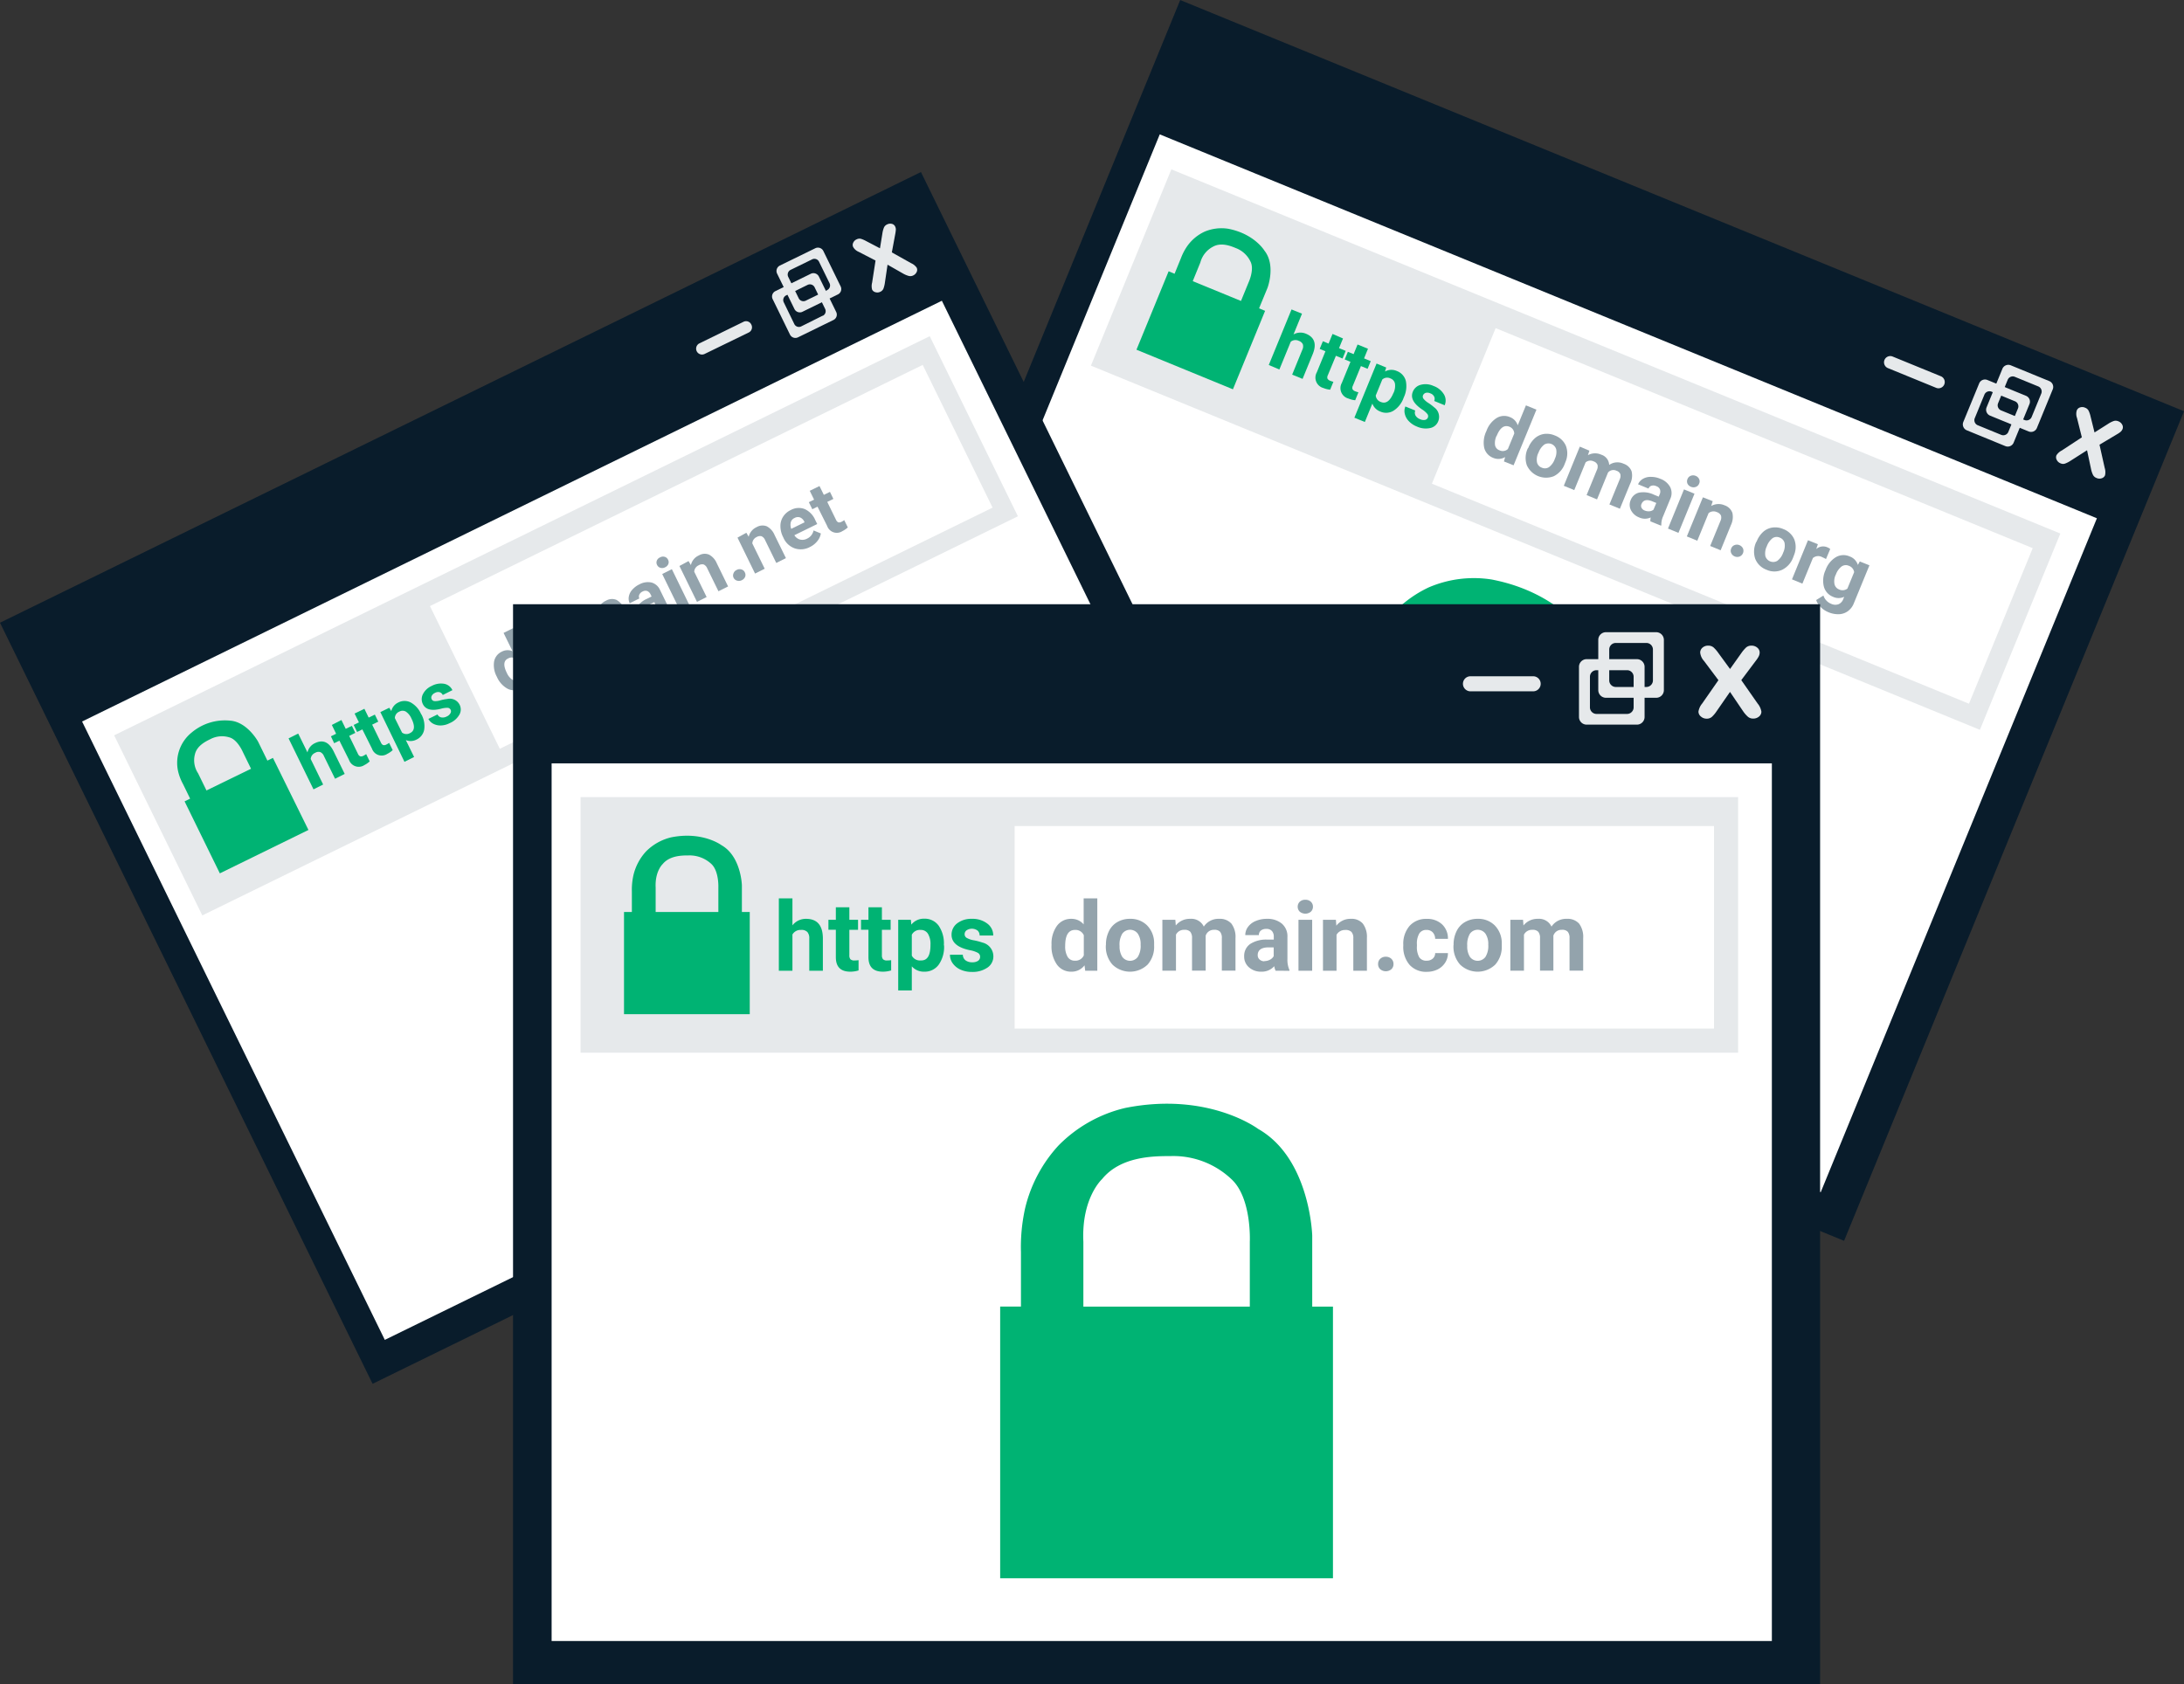
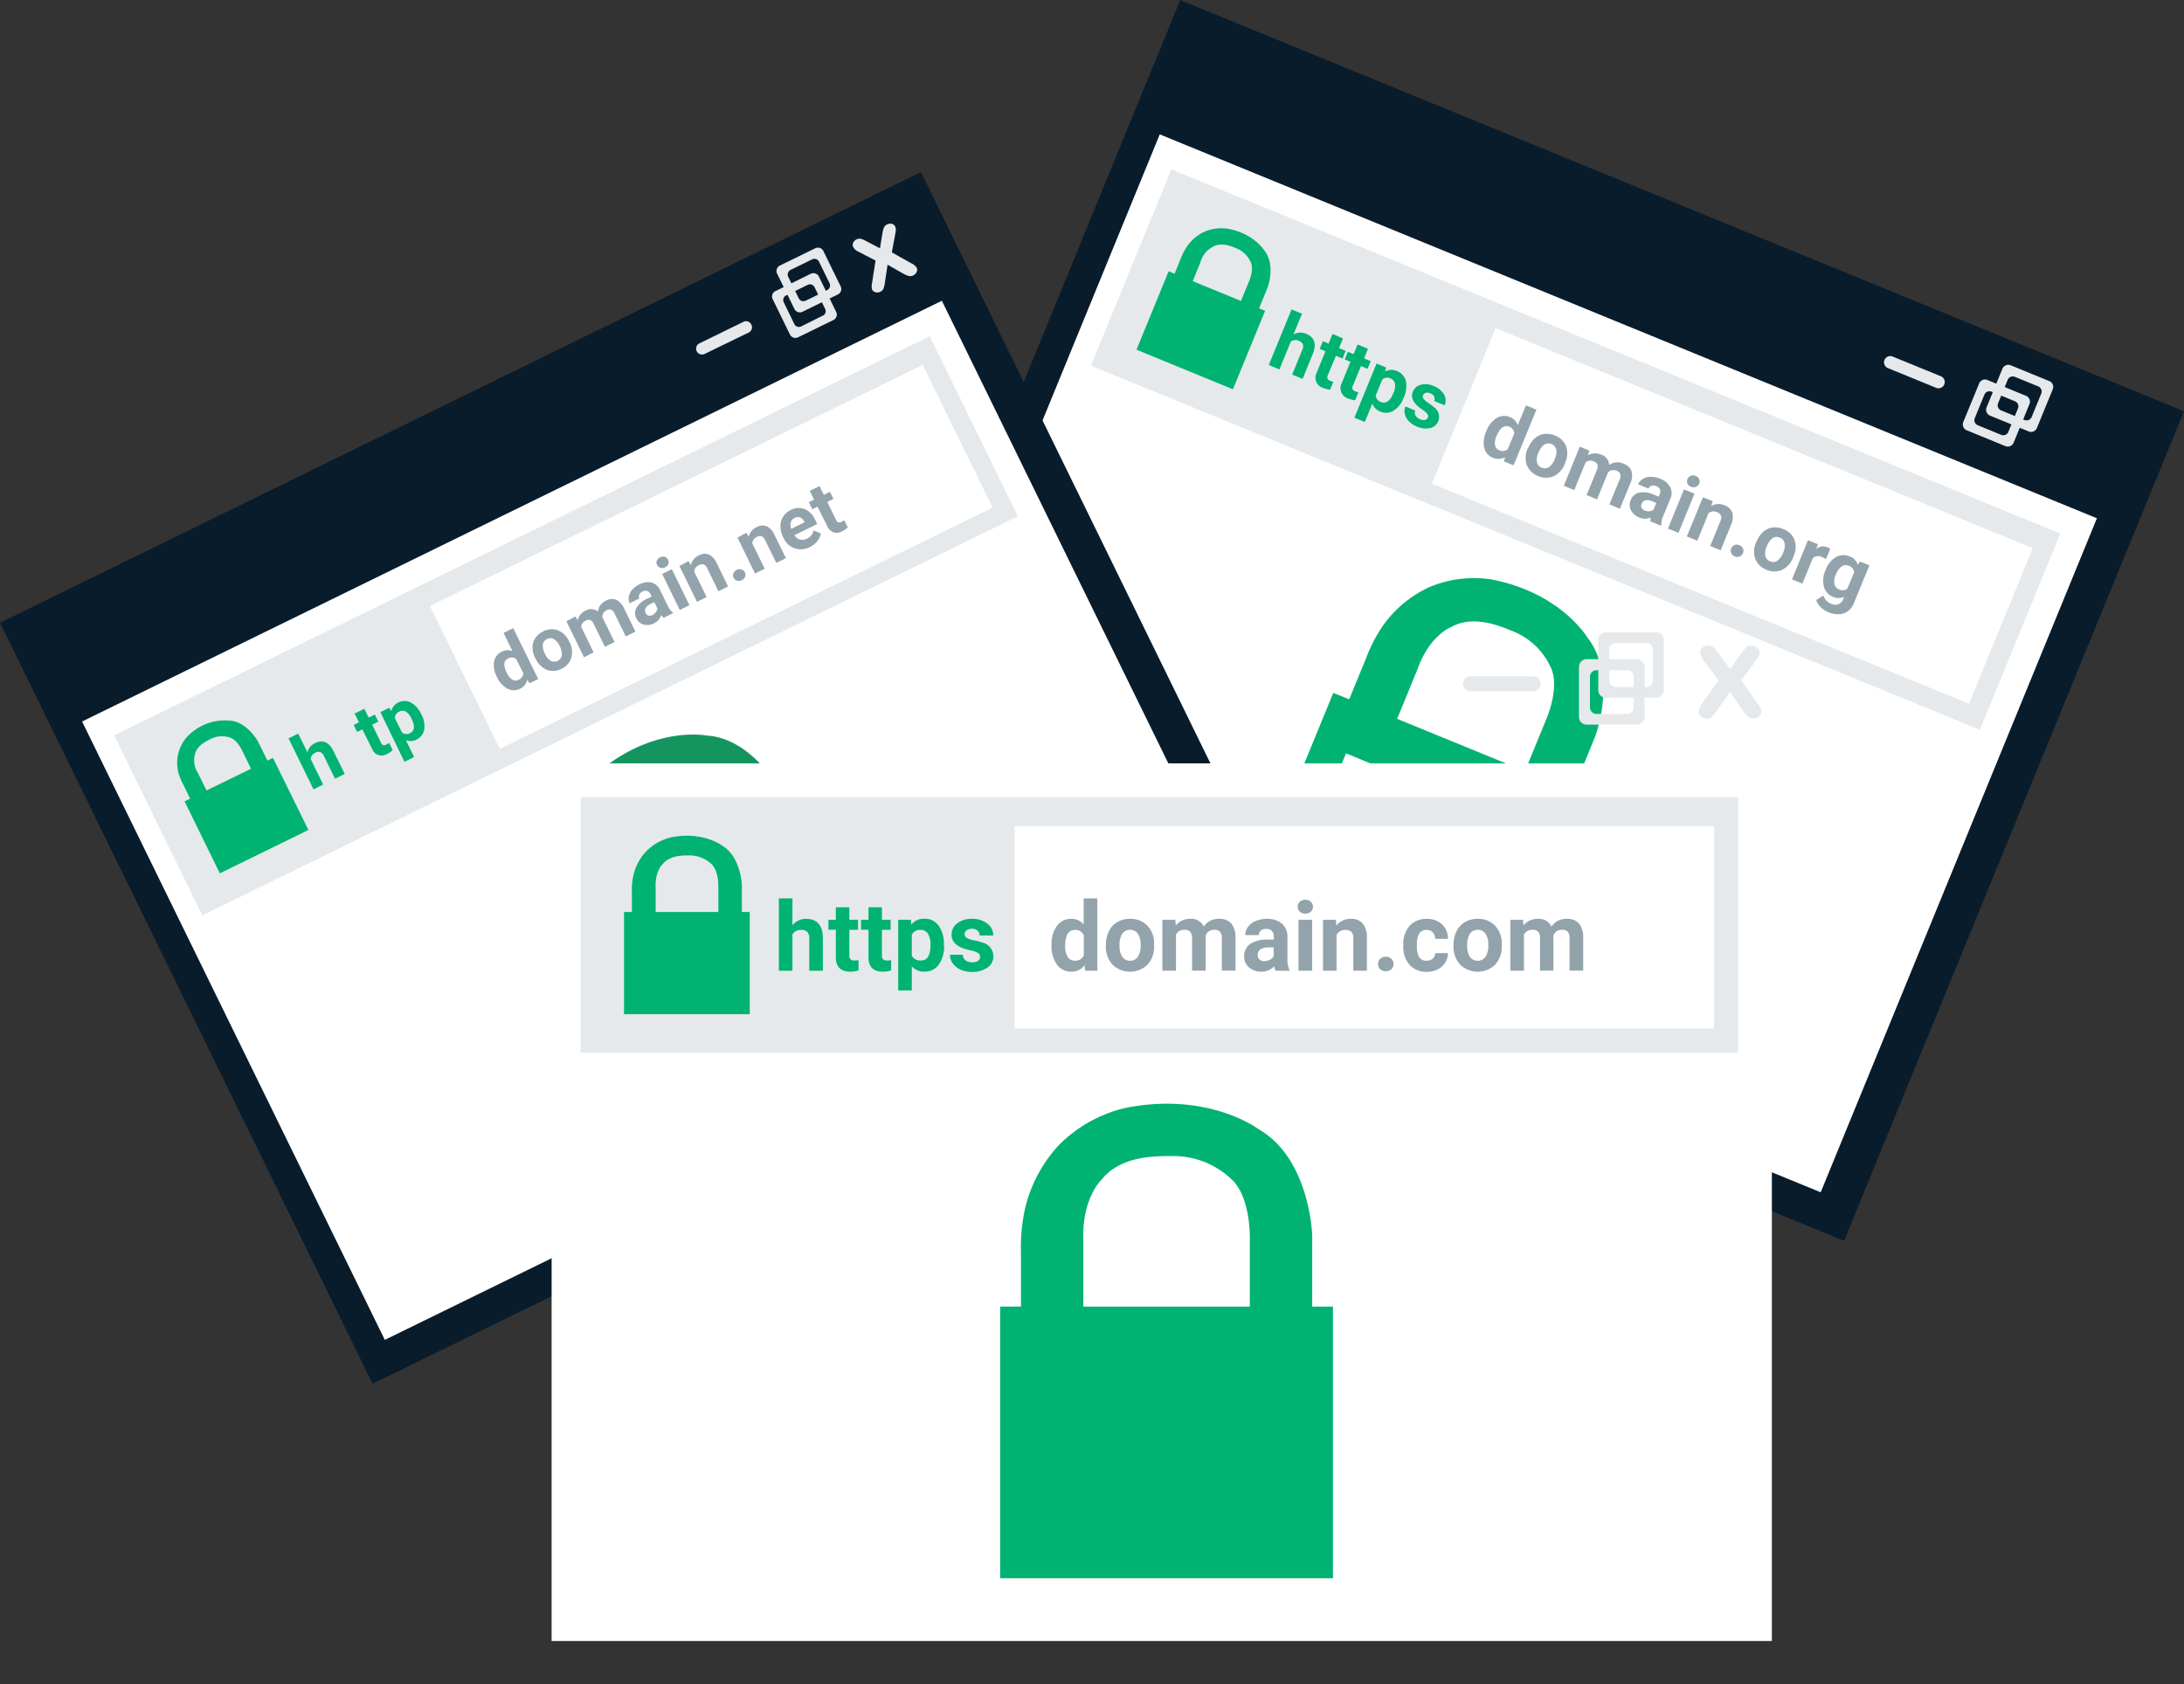
<svg xmlns="http://www.w3.org/2000/svg" viewBox="0 0 452.82 349.3">
  <rect x="0" y="0" width="452.82" height="349.3" fill="#333333" stroke="none" />
  <defs>
    <style>.cls-1{isolation:isolate;}.cls-2{fill:#091c2b;}.cls-3{fill:#fff;}.cls-4,.cls-8{fill:#e6e9eb;}.cls-5,.cls-6{fill:#00b373;}.cls-5,.cls-8,.cls-9{fill-rule:evenodd;}.cls-7{fill:#93a3ac;}.cls-9{fill:#14955f;}</style>
  </defs>
  <title>multi-domain</title>
  <g id="Layer_14" data-name="Layer 14">
    <g id="Shape_10" data-name="Shape 10" class="cls-1">
      <g id="Shape_10-2" data-name="Shape 10">
        <rect class="cls-2" x="221.26" y="16.51" width="185.91" height="224.92" transform="translate(75.05 370.52) rotate(-67.72)" />
      </g>
    </g>
    <g id="Shape_11" data-name="Shape 11" class="cls-1">
      <g id="Shape_11-2" data-name="Shape 11">
        <rect class="cls-3" x="234.15" y="32.88" width="151.05" height="209.98" transform="translate(63.99 371.84) rotate(-67.72)" />
      </g>
    </g>
    <g id="Rectangle_1" data-name="Rectangle 1" class="cls-1">
      <g id="Rectangle_1-2" data-name="Rectangle 1">
        <rect class="cls-4" x="305.39" y="-6.05" width="43.99" height="199.19" transform="translate(116 360.71) rotate(-67.72)" />
      </g>
    </g>
    <g id="Rectangle_2" data-name="Rectangle 2" class="cls-1">
      <g id="Rectangle_2-2" data-name="Rectangle 2">
        <rect class="cls-3" x="342.44" y="47.13" width="34.86" height="120.34" transform="translate(123.44 399.31) rotate(-67.72)" />
      </g>
    </g>
    <g id="Shape_5" data-name="Shape 5" class="cls-1">
      <g id="Shape_5-2" data-name="Shape 5">
        <path class="cls-5" d="M262.86,52.28s-2.08-3.48-7.5-4.53a9,9,0,0,0-4.93.61,9.09,9.09,0,0,0-3.54,2.94,11.39,11.39,0,0,0-1.33,2.52l-1.33,3.26L243,56.56l-6.67,16.27,20,8.21L263,64.77l-1.25-.52L263.5,60S265.27,55.32,262.86,52.28Zm-3.27,6.56L258,62.72l-10-4.11,1.58-3.88a5.19,5.19,0,0,1,2.67-3.29c1.69-.92,3.69-.09,4.69.32A5.49,5.49,0,0,1,260,54.62C260.79,56.26,259.59,58.84,259.59,58.84Z" transform="translate(-0.7 -0.31)" />
      </g>
    </g>
    <g id="https">
      <path class="cls-6" d="M268.89,69.66a2.92,2.92,0,0,1,2.59-.14q2.64,1.08,1.42,4.16l-2.13,5.2L268.61,78l2.1-5.14a1.61,1.61,0,0,0,.12-1.15A1.39,1.39,0,0,0,270,71a1.58,1.58,0,0,0-1.68.17l-2.36,5.76L263.76,76l4.72-11.52,2.17.88Z" transform="translate(-0.7 -0.31)" />
      <path class="cls-6" d="M279.15,70.5l-.82,2,1.38.57-.65,1.59-1.38-.57-1.66,4a1,1,0,0,0-.1.71,1,1,0,0,0,.58.47,3.54,3.54,0,0,0,.66.21l-.67,1.64a4.8,4.8,0,0,1-1.39-.34,2.24,2.24,0,0,1-1.38-3.26l1.79-4.37-1.19-.49.66-1.59,1.18.49.82-2Z" transform="translate(-0.7 -0.31)" />
      <path class="cls-6" d="M284.33,72.63l-.81,2,1.38.57-.65,1.59-1.38-.57-1.66,4.05a1,1,0,0,0-.1.72,1,1,0,0,0,.58.46,3.54,3.54,0,0,0,.66.21l-.67,1.65a4.81,4.81,0,0,1-1.39-.35,2.23,2.23,0,0,1-1.38-3.25l1.79-4.37-1.19-.49.65-1.59,1.19.49.82-2Z" transform="translate(-0.7 -0.31)" />
      <path class="cls-6" d="M291.72,82.81a5.24,5.24,0,0,1-2.08,2.66,2.93,2.93,0,0,1-2.76.18A2.75,2.75,0,0,1,285.24,84l-1.56,3.82-2.17-.89,4.6-11.23,2,.82-.25.83a2.75,2.75,0,0,1,2.44-.11,3,3,0,0,1,1.88,2.07,5.43,5.43,0,0,1-.42,3.4Zm-2.1-1a3.46,3.46,0,0,0,.31-1.92,1.42,1.42,0,0,0-.91-1.09,1.52,1.52,0,0,0-1.72.21l-1.36,3.32A1.55,1.55,0,0,0,287,83.67C288.06,84.1,288.93,83.46,289.62,81.77Z" transform="translate(-0.7 -0.31)" />
      <path class="cls-6" d="M296.75,86.9a.74.74,0,0,0-.14-.78,4.7,4.7,0,0,0-1.1-.93c-1.76-1.2-2.39-2.41-1.88-3.65a2.38,2.38,0,0,1,1.63-1.43,3.92,3.92,0,0,1,2.64.23,4.14,4.14,0,0,1,2.17,1.74,2.47,2.47,0,0,1,.16,2.27l-2.17-.89a1.1,1.1,0,0,0,0-.89,1.36,1.36,0,0,0-.81-.69,1.42,1.42,0,0,0-.95-.1.91.91,0,0,0-.56.51.74.74,0,0,0,.11.72,4,4,0,0,0,1,.86,10.13,10.13,0,0,1,1.22.92,2.42,2.42,0,0,1,.82,2.89,2.27,2.27,0,0,1-1.69,1.4,4.43,4.43,0,0,1-2.74-.32,4.65,4.65,0,0,1-1.66-1.11,3.17,3.17,0,0,1-.83-1.5,2.48,2.48,0,0,1,.11-1.55l2.05.84a1.26,1.26,0,0,0,.07,1.06,1.81,1.81,0,0,0,.94.74,1.68,1.68,0,0,0,1,.15A.8.8,0,0,0,296.75,86.9Z" transform="translate(-0.7 -0.31)" />
    </g>
    <g id="Shape_12" data-name="Shape 12" class="cls-1">
      <g id="Shape_12-2" data-name="Shape 12">
        <path class="cls-5" d="M329.8,132.48s-5.5-9.25-19.84-12a23.72,23.72,0,0,0-13.06,1.65,24.26,24.26,0,0,0-9.39,7.82,30.36,30.36,0,0,0-3.52,6.72l-3.55,8.65L277.13,144l-17.74,43.28,53,21.71,17.73-43.28-3.31-1.36L331.45,153S336.17,140.53,329.8,132.48Zm-8.69,17.43-4.23,10.32-26.5-10.85,4.23-10.32c2.53-7.13,7.07-8.77,7.07-8.77,4.48-2.44,9.78-.27,12.43.82a14.51,14.51,0,0,1,8.11,7.59C324.3,143.06,321.11,149.91,321.11,149.91Z" transform="translate(-0.7 -0.31)" />
      </g>
    </g>
    <g id="DV">
      <path class="cls-3" d="M270.16,180l9.62-23.47,7.23,3a11.73,11.73,0,0,1,5,3.66,10.49,10.49,0,0,1,2.19,5.53,13.25,13.25,0,0,1-1,6.4l-.45,1.09a13.24,13.24,0,0,1-3.73,5.27,10.45,10.45,0,0,1-5.41,2.39,11.89,11.89,0,0,1-6.11-.85ZM283,162.45l-6.42,15.67,2.34,1A5.69,5.69,0,0,0,284,179a9.09,9.09,0,0,0,3.7-4.68l.51-1.24q1.47-3.59.74-6a5.65,5.65,0,0,0-3.58-3.63Z" transform="translate(-0.7 -0.31)" />
      <path class="cls-3" d="M302.33,186.4l12.55-15.47,5.39,2.2-17.79,20.13-5.05-2.07,1.48-26.81,5.37,2.2Z" transform="translate(-0.7 -0.31)" />
    </g>
    <g id="domain.com">
      <path class="cls-7" d="M308.89,89.69A5.2,5.2,0,0,1,311,87a3,3,0,0,1,2.79-.18,2.69,2.69,0,0,1,1.59,1.69l1.7-4.14,2.18.89L314.52,96.8l-2-.8.25-.91a2.73,2.73,0,0,1-2.5.16,3,3,0,0,1-1.84-2.07A5.43,5.43,0,0,1,308.89,89.69Zm2.1,1a3.46,3.46,0,0,0-.32,1.91,1.38,1.38,0,0,0,.91,1.08,1.55,1.55,0,0,0,1.76-.26l1.32-3.21a1.56,1.56,0,0,0-1.06-1.43C312.56,88.41,311.69,89,311,90.74Z" transform="translate(-0.7 -0.31)" />
      <path class="cls-7" d="M317.55,93.22a5.2,5.2,0,0,1,1.35-2,3.73,3.73,0,0,1,1.94-.92,4.25,4.25,0,0,1,2.24.32,4,4,0,0,1,2.27,2.1,4.42,4.42,0,0,1,0,3.21l-.22.56a4.59,4.59,0,0,1-2.27,2.57,4.37,4.37,0,0,1-5.6-2.29,4.66,4.66,0,0,1,.21-3.49Zm2.11,1a3.2,3.2,0,0,0-.29,1.95,1.53,1.53,0,0,0,1,1.12,1.55,1.55,0,0,0,1.48-.1,3.57,3.57,0,0,0,1.23-1.75,3.21,3.21,0,0,0,.28-1.94,1.67,1.67,0,0,0-2.47-1A3.67,3.67,0,0,0,319.66,94.26Z" transform="translate(-0.7 -0.31)" />
      <path class="cls-7" d="M330.24,93.77l-.31.93a3.09,3.09,0,0,1,2.77-.1,2.33,2.33,0,0,1,1.64,2.12,3,3,0,0,1,3-.24,2.63,2.63,0,0,1,1.65,1.57,3.83,3.83,0,0,1-.3,2.58l-2.13,5.18-2.17-.89,2.12-5.17a1.67,1.67,0,0,0,.14-1.12,1.27,1.27,0,0,0-.82-.71,1.45,1.45,0,0,0-1.73.38l-2.28,5.57-2.16-.89,2.11-5.16a1.62,1.62,0,0,0,.14-1.14,1.32,1.32,0,0,0-.81-.7,1.52,1.52,0,0,0-1.65.22l-2.35,5.74-2.17-.89,3.32-8.12Z" transform="translate(-0.7 -0.31)" />
      <path class="cls-7" d="M342.88,108.42a2.7,2.7,0,0,1,.08-.81,2.86,2.86,0,0,1-2.41,0,3.14,3.14,0,0,1-1.69-1.5,2.42,2.42,0,0,1-.07-2.07,2.46,2.46,0,0,1,1.77-1.58,5.08,5.08,0,0,1,3.05.43l1,.41.19-.46a1.37,1.37,0,0,0,.08-1,1.19,1.19,0,0,0-.77-.71,1.38,1.38,0,0,0-1-.09.94.94,0,0,0-.61.59l-2.17-.89a2.41,2.41,0,0,1,1-1.13A3.13,3.13,0,0,1,343,99.2a4.85,4.85,0,0,1,1.92.39,3.79,3.79,0,0,1,2.07,1.73,2.83,2.83,0,0,1,0,2.48l-1.44,3.51a4.22,4.22,0,0,0-.4,1.88l-.05.13Zm-1.18-2.24a2.1,2.1,0,0,0,1,.15,1.47,1.47,0,0,0,.83-.33l.58-1.39-.81-.33c-1.09-.45-1.82-.31-2.2.41l-.06.13a.92.92,0,0,0,0,.78A1.22,1.22,0,0,0,341.7,106.18Z" transform="translate(-0.7 -0.31)" />
      <path class="cls-7" d="M348.7,110.81l-2.17-.89,3.32-8.12,2.18.89Zm1.88-11.16a1.15,1.15,0,0,1,.66-.67,1.35,1.35,0,0,1,1,0,1.3,1.3,0,0,1,.75.68,1.1,1.1,0,0,1,0,.94,1.15,1.15,0,0,1-.66.67,1.32,1.32,0,0,1-1,0,1.34,1.34,0,0,1-.76-.67A1.21,1.21,0,0,1,350.58,99.65Z" transform="translate(-0.7 -0.31)" />
      <path class="cls-7" d="M355.81,104.24l-.32,1a3.09,3.09,0,0,1,2.78-.14,2.58,2.58,0,0,1,1.61,1.55,3.86,3.86,0,0,1-.29,2.53l-2.14,5.24-2.17-.89,2.13-5.19a1.58,1.58,0,0,0,.11-1.12,1.48,1.48,0,0,0-.87-.72,1.62,1.62,0,0,0-1.7.22l-2.34,5.72-2.17-.89,3.33-8.11Z" transform="translate(-0.7 -0.31)" />
      <path class="cls-7" d="M359.64,114.05a1.17,1.17,0,0,1,.69-.7,1.36,1.36,0,0,1,1,0,1.41,1.41,0,0,1,.75.69,1.28,1.28,0,0,1-.68,1.67,1.35,1.35,0,0,1-1,0,1.33,1.33,0,0,1-.75-.68A1.15,1.15,0,0,1,359.64,114.05Z" transform="translate(-0.7 -0.31)" />
      <path class="cls-7" d="M364.91,112.62a5.29,5.29,0,0,1,1.34-2,3.67,3.67,0,0,1,1.94-.91,4.14,4.14,0,0,1,2.24.31,4,4,0,0,1,2.27,2.1,4.37,4.37,0,0,1,0,3.21l-.21.56a4.62,4.62,0,0,1-2.27,2.57,3.91,3.91,0,0,1-3.26,0,4,4,0,0,1-2.34-2.27,4.66,4.66,0,0,1,.21-3.49Zm2.1,1a3.35,3.35,0,0,0-.29,2,1.69,1.69,0,0,0,2.47,1,3.58,3.58,0,0,0,1.24-1.75,3.29,3.29,0,0,0,.28-1.94,1.57,1.57,0,0,0-1-1.13,1.54,1.54,0,0,0-1.49.11A3.74,3.74,0,0,0,367,113.66Z" transform="translate(-0.7 -0.31)" />
      <path class="cls-7" d="M379.29,116.24a6,6,0,0,0-.76-.38,1.7,1.7,0,0,0-1.95.17l-2.18,5.31-2.16-.89,3.32-8.11,2.05.83-.34,1a2.16,2.16,0,0,1,2.27-.38,2.43,2.43,0,0,1,.63.37Z" transform="translate(-0.7 -0.31)" />
      <path class="cls-7" d="M379.21,118.5a5.1,5.1,0,0,1,2.12-2.64,3.12,3.12,0,0,1,2.87-.16,2.72,2.72,0,0,1,1.7,1.76l.4-.72,2,.8-3.22,7.84a3.67,3.67,0,0,1-1.24,1.66,3.33,3.33,0,0,1-1.85.64,5.16,5.16,0,0,1-2.23-.43,4.8,4.8,0,0,1-1.59-1.07,3.38,3.38,0,0,1-.91-1.44l1.5-.93a2.75,2.75,0,0,0,1.6,1.71,2,2,0,0,0,1.53.09,1.84,1.84,0,0,0,1-1.11l.18-.43a2.72,2.72,0,0,1-2.32,0,3.13,3.13,0,0,1-1.9-2.12,5.17,5.17,0,0,1,.34-3.4Zm2.1,1a3.14,3.14,0,0,0-.26,1.91,1.53,1.53,0,0,0,.95,1.13,1.64,1.64,0,0,0,1.73-.17l1.4-3.41a1.63,1.63,0,0,0-1.1-1.32,1.53,1.53,0,0,0-1.49.13A3.67,3.67,0,0,0,381.31,119.55Z" transform="translate(-0.7 -0.31)" />
    </g>
    <g id="Shape_8" data-name="Shape 8" class="cls-1">
      <g id="Shape_8-2" data-name="Shape 8">
        <path class="cls-8" d="M403.12,78.34l-10-4.09a1.29,1.29,0,0,0-1,2.39l10,4.09a1.29,1.29,0,0,0,1-2.39Z" transform="translate(-0.7 -0.31)" />
      </g>
    </g>
    <g id="Shape_9" data-name="Shape 9" class="cls-1">
      <g id="Shape_9-2" data-name="Shape 9">
        <path class="cls-8" d="M420.76,82.39l-8-3.28a1.3,1.3,0,0,0-1.71.71l-3.29,8a1.33,1.33,0,0,0,.72,1.72l8,3.28a1.32,1.32,0,0,0,1.72-.72l3.28-8A1.31,1.31,0,0,0,420.76,82.39ZM419.1,85l-2,4.87a1.13,1.13,0,0,1-1.47.62l-4.88-2a1.13,1.13,0,0,1-.61-1.47l2-4.88a1.14,1.14,0,0,1,1.48-.61l4.87,2A1.14,1.14,0,0,1,419.1,85Z" transform="translate(-0.7 -0.31)" />
      </g>
    </g>
    <g id="Shape_9_copy" data-name="Shape 9 copy" class="cls-1">
      <g id="Shape_9_copy-2" data-name="Shape 9 copy">
        <path class="cls-8" d="M425.59,79.34l-8-3.28a1.33,1.33,0,0,0-1.72.72l-3.28,8a1.32,1.32,0,0,0,.72,1.72l8,3.28a1.31,1.31,0,0,0,1.71-.72l3.28-8A1.31,1.31,0,0,0,425.59,79.34Zm-1.66,2.58-2,4.87a1.14,1.14,0,0,1-1.47.62l-4.87-2a1.13,1.13,0,0,1-.62-1.47l2-4.88a1.13,1.13,0,0,1,1.47-.61l4.88,2A1.14,1.14,0,0,1,423.93,81.92Z" transform="translate(-0.7 -0.31)" />
      </g>
    </g>
    <g id="x">
-       <path class="cls-4" d="M434.25,97.59l-.83-3.91L430,95.86a5.48,5.48,0,0,1-1.16.59,1.24,1.24,0,0,1-.92-.06,1.44,1.44,0,0,1-.79-.72,1.12,1.12,0,0,1-.06-.94,2.8,2.8,0,0,1,1.11-1L432.34,91l-1-4a2.46,2.46,0,0,1-.05-1.58,1.06,1.06,0,0,1,.67-.62,1.41,1.41,0,0,1,1.06.06,1.28,1.28,0,0,1,.72.62,5.41,5.41,0,0,1,.41,1.21l.82,3.3,2.84-1.8a5.13,5.13,0,0,1,1.16-.58,1.37,1.37,0,0,1,.93.06,1.5,1.5,0,0,1,.81.71,1.07,1.07,0,0,1,.06.92,1.54,1.54,0,0,1-.41.57,5.21,5.21,0,0,1-.76.51L436,92.53l1.07,4.78a3,3,0,0,1,.08,1.56,1.09,1.09,0,0,1-.7.62,1.43,1.43,0,0,1-1.07-.06,1.34,1.34,0,0,1-.72-.62A5,5,0,0,1,434.25,97.59Z" transform="translate(-0.7 -0.31)" />
-     </g>
+       </g>
  </g>
  <g id="Layer_14_copy_2" data-name="Layer 14 copy 2">
    <g id="Shape_10_copy_2" data-name="Shape 10 copy 2" class="cls-1">
      <g id="Shape_10-3" data-name="Shape 10">
        <rect class="cls-2" x="28.51" y="73.77" width="212.59" height="175.72" transform="translate(-58.04 75.41) rotate(-26.08)" />
      </g>
    </g>
    <g id="Shape_11_copy_2" data-name="Shape 11 copy 2" class="cls-1">
      <g id="Shape_11-3" data-name="Shape 11">
        <rect class="cls-3" x="39" y="99.04" width="198.47" height="142.77" transform="translate(-61.55 77.81) rotate(-26.08)" />
      </g>
    </g>
    <g id="Rectangle_1_copy_2" data-name="Rectangle 1 copy 2" class="cls-1">
      <g id="Rectangle_1-3" data-name="Rectangle 1">
        <rect class="cls-4" x="23.92" y="109.3" width="188.27" height="41.58" transform="translate(-45.87 64.83) rotate(-26.08)" />
      </g>
    </g>
    <g id="Rectangle_2_copy_2" data-name="Rectangle 2 copy 2" class="cls-1">
      <g id="Rectangle_2-3" data-name="Rectangle 2">
        <rect class="cls-3" x="91.3" y="99.31" width="113.75" height="32.95" transform="translate(-36.52 76.62) rotate(-26.08)" />
      </g>
    </g>
    <g id="Shape_5_copy_2" data-name="Shape 5 copy 2" class="cls-1">
      <g id="Shape_5-3" data-name="Shape 5">
        <path class="cls-5" d="M57.29,157.48l-1.15.56-1.91-3.9S52,150,48.38,149.75a10.7,10.7,0,0,0-7.91,2.44,8.07,8.07,0,0,0-2.81,8.21,10.63,10.63,0,0,0,1,2.53l1.46,3-1.15.56,7.31,14.93,18.37-9Zm-13.78,6.75-1.74-3.56a4.86,4.86,0,0,1-.65-3.95c.41-1.77,2.25-2.67,3.17-3.12a5.2,5.2,0,0,1,4-.37c1.65.47,2.72,2.94,2.72,2.94l1.74,3.56Z" transform="translate(-0.7 -0.31)" />
      </g>
    </g>
    <g id="https_copy_2" data-name="https copy 2">
      <path class="cls-6" d="M64.45,156.34A2.77,2.77,0,0,1,66,154.42q2.42-1.18,3.83,1.61l2.34,4.77-2,1-2.31-4.71a1.49,1.49,0,0,0-.74-.81,1.27,1.27,0,0,0-1.06.14,1.49,1.49,0,0,0-.94,1.29L67.7,163l-2,1-5.17-10.57,2-1Z" transform="translate(-0.7 -0.31)" />
-       <path class="cls-6" d="M71.49,149.62l.89,1.83,1.28-.62.71,1.46-1.27.62,1.81,3.72a1,1,0,0,0,.45.51.9.9,0,0,0,.7-.11,3.6,3.6,0,0,0,.56-.34l.73,1.51a4.79,4.79,0,0,1-1.11.77,2.12,2.12,0,0,1-3.17-1.07l-2-4-1.09.53L69.31,153l1.08-.53-.89-1.83Z" transform="translate(-0.7 -0.31)" />
      <path class="cls-6" d="M76.25,147.29l.89,1.83,1.28-.62.71,1.46-1.27.62,1.82,3.72a1,1,0,0,0,.44.51.9.9,0,0,0,.7-.11,3.6,3.6,0,0,0,.56-.34l.74,1.51a5.07,5.07,0,0,1-1.12.77,2.12,2.12,0,0,1-3.17-1.07l-2-4-1.09.53-.71-1.46,1.09-.53-.9-1.83Z" transform="translate(-0.7 -0.31)" />
      <path class="cls-6" d="M88.08,148.47a5,5,0,0,1,.57,3.14,2.82,2.82,0,0,1-1.6,2.07,2.6,2.6,0,0,1-2.21.1l1.72,3.51-2,1-5-10.31,1.85-.9.42.69A2.61,2.61,0,0,1,83.26,146a2.79,2.79,0,0,1,2.63,0A5,5,0,0,1,88,148.37ZM86,149.3a3.23,3.23,0,0,0-1.15-1.42,1.35,1.35,0,0,0-1.35,0,1.46,1.46,0,0,0-.93,1.35l1.49,3a1.49,1.49,0,0,0,1.66.1C86.69,151.86,86.78,150.85,86,149.3Z" transform="translate(-0.7 -0.31)" />
-       <path class="cls-6" d="M94.13,147.49a.73.73,0,0,0-.65-.4,4.67,4.67,0,0,0-1.34.19q-2.92.75-3.76-.95a2.3,2.3,0,0,1,0-2.06,3.72,3.72,0,0,1,1.83-1.72,4,4,0,0,1,2.59-.44,2.35,2.35,0,0,1,1.7,1.32l-2,1a1.08,1.08,0,0,0-.62-.57,1.31,1.31,0,0,0-1,.14,1.35,1.35,0,0,0-.67.61.77.77,0,0,0,0,.71.67.67,0,0,0,.57.38,3.46,3.46,0,0,0,1.23-.16,8.5,8.5,0,0,1,1.41-.28A2.29,2.29,0,0,1,96,146.46a2.17,2.17,0,0,1-.07,2.08,4.14,4.14,0,0,1-2,1.73,4.23,4.23,0,0,1-1.82.48,3.21,3.21,0,0,1-1.59-.36,2.37,2.37,0,0,1-1-1l1.89-.92a1.12,1.12,0,0,0,.79.61,1.73,1.73,0,0,0,1.12-.19,1.58,1.58,0,0,0,.75-.64A.75.75,0,0,0,94.13,147.49Z" transform="translate(-0.7 -0.31)" />
    </g>
    <g id="Shape_12_copy_2" data-name="Shape 12 copy 2" class="cls-1">
      <g id="Shape_12-3" data-name="Shape 12">
        <path class="cls-9" d="M170.72,173.43l-3,1.49-5.09-10.38s-5.83-11.16-15.52-11.71c0,0-10-1.93-20.95,6.46a22.42,22.42,0,0,0-7,10.26,23,23,0,0,0-.38,11.54,29.09,29.09,0,0,0,2.53,6.72l3.89,7.94-3,1.48,19.44,39.71,48.62-23.8Zm-36.47,17.85-4.64-9.46c-3.44-6.27-1.75-10.51-1.75-10.51,1.09-4.69,6-7.07,8.39-8.26a13.69,13.69,0,0,1,10.45-1c4.39,1.26,7.22,7.83,7.22,7.83l4.64,9.46Z" transform="translate(-0.7 -0.31)" />
      </g>
    </g>
    <g id="DV_copy_2" data-name="DV copy 2">
      <path class="cls-3" d="M143.21,224.75l-10.55-21.54,6.63-3.24a11.2,11.2,0,0,1,5.71-1.21,9.88,9.88,0,0,1,5.28,1.93,12.45,12.45,0,0,1,3.88,4.74l.49,1a12.45,12.45,0,0,1,1.37,6,9.91,9.91,0,0,1-1.7,5.33,11.28,11.28,0,0,1-4.44,3.78Zm-4.35-20.12,7,14.38,2.14-1a5.34,5.34,0,0,0,3.15-3.65,8.52,8.52,0,0,0-1-5.55l-.55-1.14a8.71,8.71,0,0,0-3.8-4.31,5.35,5.35,0,0,0-4.81.25Z" transform="translate(-0.7 -0.31)" />
      <path class="cls-3" d="M167.92,206l-3-18.59,4.94-2.42,3,25.21-4.63,2.27-18-17.89,4.92-2.41Z" transform="translate(-0.7 -0.31)" />
    </g>
    <g id="domain.com_copy_2" data-name="domain.com copy 2">
      <path class="cls-7" d="M103.72,140.66a5,5,0,0,1-.58-3.15,2.83,2.83,0,0,1,1.63-2.08,2.54,2.54,0,0,1,2.2-.07l-1.86-3.8,2-1,5.18,10.57-1.8.87-.48-.74a2.65,2.65,0,0,1-1.46,1.87,2.85,2.85,0,0,1-2.62,0A5.12,5.12,0,0,1,103.72,140.66Zm2.06-.82a3.23,3.23,0,0,0,1.15,1.42,1.29,1.29,0,0,0,1.33,0,1.47,1.47,0,0,0,.92-1.41L107.74,137a1.46,1.46,0,0,0-1.67-.15C105.12,137.27,105,138.28,105.78,139.84Z" transform="translate(-0.7 -0.31)" />
      <path class="cls-7" d="M111.65,136.76a5,5,0,0,1-.54-2.18,3.43,3.43,0,0,1,.57-1.94,4,4,0,0,1,1.63-1.39,3.75,3.75,0,0,1,2.91-.28,4.08,4.08,0,0,1,2.29,2l.27.5a4.38,4.38,0,0,1,.38,3.22,3.69,3.69,0,0,1-2,2.29,3.73,3.73,0,0,1-3.08.23,4.43,4.43,0,0,1-2.33-2.34Zm2.06-.83a3.14,3.14,0,0,0,1.19,1.43,1.6,1.6,0,0,0,2.28-1.11,3.43,3.43,0,0,0-.46-2,3,3,0,0,0-1.2-1.41,1.46,1.46,0,0,0-1.42,0,1.44,1.44,0,0,0-.85,1.12A3.46,3.46,0,0,0,113.71,135.93Z" transform="translate(-0.7 -0.31)" />
      <path class="cls-7" d="M120,128.14l.47.8a2.9,2.9,0,0,1,1.66-2,2.2,2.2,0,0,1,2.53.17,2.82,2.82,0,0,1,1.68-2.23,2.45,2.45,0,0,1,2.15-.18,3.64,3.64,0,0,1,1.63,1.83l2.33,4.76-2,1-2.32-4.74a1.6,1.6,0,0,0-.7-.81,1.23,1.23,0,0,0-1,.14,1.38,1.38,0,0,0-.82,1.46l2.51,5.11-2,1-2.32-4.74a1.57,1.57,0,0,0-.71-.81,1.23,1.23,0,0,0-1,.13,1.42,1.42,0,0,0-.88,1.3l2.57,5.27-2,1-3.64-7.44Z" transform="translate(-0.7 -0.31)" />
      <path class="cls-7" d="M138.3,128.42a2.68,2.68,0,0,1-.53-.57,2.66,2.66,0,0,1-1.48,1.72,3,3,0,0,1-2.12.26,2.31,2.31,0,0,1-1.51-1.25,2.34,2.34,0,0,1,0-2.24,4.78,4.78,0,0,1,2.23-1.88l.91-.45-.21-.43a1.39,1.39,0,0,0-.67-.7,1.23,1.23,0,0,0-1,.1,1.35,1.35,0,0,0-.66.63.9.9,0,0,0,0,.8l-2,1a2.19,2.19,0,0,1-.18-1.39,2.85,2.85,0,0,1,.7-1.41,4.64,4.64,0,0,1,1.49-1.12,3.64,3.64,0,0,1,2.52-.38,2.73,2.73,0,0,1,1.76,1.55l1.58,3.23a4,4,0,0,0,1.08,1.46l.06.11Zm-2.32-.58a1.86,1.86,0,0,0,.71-.59,1.42,1.42,0,0,0,.3-.8l-.63-1.28-.74.36c-1,.49-1.36,1.1-1.09,1.81l.05.12a.9.9,0,0,0,.56.49A1.12,1.12,0,0,0,136,127.84Z" transform="translate(-0.7 -0.31)" />
      <path class="cls-7" d="M136.94,117.47a1.07,1.07,0,0,1-.06-.89,1.2,1.2,0,0,1,.67-.68,1.23,1.23,0,0,1,1-.11,1.09,1.09,0,0,1,.66.59,1.07,1.07,0,0,1,.06.89,1.27,1.27,0,0,1-.67.68,1.25,1.25,0,0,1-.95.11A1.08,1.08,0,0,1,136.94,117.47Zm6.7,8.33-2,1L138,119.34l2-1Z" transform="translate(-0.7 -0.31)" />
      <path class="cls-7" d="M143.46,116.66l.49.83a2.85,2.85,0,0,1,1.65-2,2.37,2.37,0,0,1,2.1-.17,3.59,3.59,0,0,1,1.61,1.79l2.35,4.81-2,1-2.33-4.76a1.49,1.49,0,0,0-.72-.79,1.39,1.39,0,0,0-1.06.17,1.53,1.53,0,0,0-.91,1.33l2.57,5.25-2,1-3.64-7.44Z" transform="translate(-0.7 -0.31)" />
      <path class="cls-7" d="M152.79,120.11a1.12,1.12,0,0,1,0-.93,1.2,1.2,0,0,1,.65-.68,1.26,1.26,0,0,1,1-.1,1.07,1.07,0,0,1,.69.61,1.1,1.1,0,0,1,.06.92,1.36,1.36,0,0,1-.67.69,1.33,1.33,0,0,1-1,.1A1.14,1.14,0,0,1,152.79,120.11Z" transform="translate(-0.7 -0.31)" />
      <path class="cls-7" d="M155.45,110.79l.48.83a2.92,2.92,0,0,1,1.65-2,2.41,2.41,0,0,1,2.1-.17,3.59,3.59,0,0,1,1.61,1.79l2.36,4.81-2,1-2.33-4.76a1.44,1.44,0,0,0-.73-.78,1.36,1.36,0,0,0-1,.16,1.53,1.53,0,0,0-.91,1.33l2.57,5.25-2,1-3.64-7.45Z" transform="translate(-0.7 -0.31)" />
      <path class="cls-7" d="M168.65,113.73a4,4,0,0,1-3.16.3,4,4,0,0,1-2.34-2.17l-.09-.19a5,5,0,0,1-.55-2.22,3.54,3.54,0,0,1,.56-2,3.79,3.79,0,0,1,1.58-1.37,3.43,3.43,0,0,1,2.88-.21,4.36,4.36,0,0,1,2.21,2.3l.4.81-4.74,2.32a2,2,0,0,0,1.15.89,2,2,0,0,0,1.44-.16,2.4,2.4,0,0,0,1.39-1.72l1.51.62a3.34,3.34,0,0,1-.72,1.58A4.38,4.38,0,0,1,168.65,113.73Zm-3.22-6a1.38,1.38,0,0,0-.77.87,2.4,2.4,0,0,0,.09,1.38l2.77-1.36-.08-.16a1.65,1.65,0,0,0-.86-.85A1.4,1.4,0,0,0,165.43,107.73Z" transform="translate(-0.7 -0.31)" />
      <path class="cls-7" d="M170.61,101.1l.9,1.83,1.27-.62.71,1.46-1.27.62,1.82,3.72a1,1,0,0,0,.45.51.89.89,0,0,0,.69-.11,3.18,3.18,0,0,0,.56-.34l.74,1.51a4.64,4.64,0,0,1-1.12.77,2.11,2.11,0,0,1-3.16-1.07l-2-4-1.08.53-.72-1.46,1.09-.53-.9-1.83Z" transform="translate(-0.7 -0.31)" />
    </g>
    <g id="Shape_8_copy_2" data-name="Shape 8 copy 2" class="cls-1">
      <g id="Shape_8-3" data-name="Shape 8">
        <path class="cls-8" d="M156.47,67.61a1.19,1.19,0,0,0-1.59-.58l-9.16,4.48a1.22,1.22,0,0,0,1.07,2.2L156,69.23A1.2,1.2,0,0,0,156.47,67.61Z" transform="translate(-0.7 -0.31)" />
      </g>
    </g>
    <g id="Shape_9_copy_3" data-name="Shape 9 copy 3" class="cls-1">
      <g id="Shape_9-3" data-name="Shape 9">
        <path class="cls-8" d="M174.07,65l-3.59-7.35a1.26,1.26,0,0,0-1.67-.57l-7.34,3.6a1.24,1.24,0,0,0-.57,1.66l3.59,7.35a1.25,1.25,0,0,0,1.67.57l7.34-3.59A1.24,1.24,0,0,0,174.07,65Zm-2.79.77L166.81,68a1.06,1.06,0,0,1-1.42-.49L163.2,63a1.07,1.07,0,0,1,.49-1.43l4.47-2.19a1.09,1.09,0,0,1,1.43.49l2.18,4.48A1.06,1.06,0,0,1,171.28,65.8Z" transform="translate(-0.7 -0.31)" />
      </g>
    </g>
    <g id="Shape_9_copy_3-2" data-name="Shape 9 copy 3" class="cls-1">
      <g id="Shape_9_copy-3" data-name="Shape 9 copy">
        <path class="cls-8" d="M175,59.71l-3.59-7.35a1.25,1.25,0,0,0-1.67-.57l-7.35,3.59a1.26,1.26,0,0,0-.57,1.67l3.6,7.35A1.25,1.25,0,0,0,167,65l7.35-3.6A1.24,1.24,0,0,0,175,59.71Zm-2.79.77-4.47,2.19a1.09,1.09,0,0,1-1.43-.49l-2.19-4.47a1.09,1.09,0,0,1,.49-1.43l4.48-2.19a1.06,1.06,0,0,1,1.42.49l2.19,4.47A1.07,1.07,0,0,1,172.17,60.48Z" transform="translate(-0.7 -0.31)" />
      </g>
    </g>
    <g id="x_copy_2" data-name="x copy 2">
      <path class="cls-4" d="M188,57.07l-3.28-1.87L184.16,59a5.75,5.75,0,0,1-.3,1.19,1.27,1.27,0,0,1-.63.62,1.35,1.35,0,0,1-1,.1,1.05,1.05,0,0,1-.71-.54,2.83,2.83,0,0,1,0-1.45l.71-4.58-3.5-1.81a2.34,2.34,0,0,1-1.14-1,1,1,0,0,1,0-.86,1.35,1.35,0,0,1,.71-.72,1.29,1.29,0,0,1,.89-.12,5.77,5.77,0,0,1,1.11.48l2.85,1.49.51-3.14a5.19,5.19,0,0,1,.32-1.18,1.27,1.27,0,0,1,.63-.62,1.45,1.45,0,0,1,1-.13,1,1,0,0,1,.68.54,1.4,1.4,0,0,1,.15.64,7,7,0,0,1-.11.86l-.72,3.88,4,2.24a2.73,2.73,0,0,1,1.15.93,1,1,0,0,1,0,.89,1.48,1.48,0,0,1-.72.72,1.33,1.33,0,0,1-.89.11A4.77,4.77,0,0,1,188,57.07Z" transform="translate(-0.7 -0.31)" />
    </g>
  </g>
  <g id="Layer_14_copy" data-name="Layer 14 copy">
    <g id="Shape_10_copy" data-name="Shape 10 copy" class="cls-1">
      <g id="Shape_10-4" data-name="Shape 10">
-         <rect class="cls-2" x="106.37" y="125.3" width="271" height="224" />
-       </g>
+         </g>
    </g>
    <g id="Shape_11_copy" data-name="Shape 11 copy" class="cls-1">
      <g id="Shape_11-4" data-name="Shape 11">
        <rect class="cls-3" x="114.37" y="158.3" width="253" height="182" />
      </g>
    </g>
    <g id="Rectangle_1_copy" data-name="Rectangle 1 copy" class="cls-1">
      <g id="Rectangle_1-4" data-name="Rectangle 1">
        <rect class="cls-4" x="120.37" y="165.3" width="240" height="53" />
      </g>
    </g>
    <g id="Rectangle_2_copy" data-name="Rectangle 2 copy" class="cls-1">
      <g id="Rectangle_2-4" data-name="Rectangle 2">
        <rect class="cls-3" x="210.37" y="171.3" width="145" height="42" />
      </g>
    </g>
    <g id="Shape_5_copy" data-name="Shape 5 copy" class="cls-1">
      <g id="Shape_5-4" data-name="Shape 5">
        <path class="cls-5" d="M154.52,189.43v-5.54s-.16-6-4.23-8.31c0,0-3.91-2.94-10.43-1.63a10.87,10.87,0,0,0-5.22,2.93,11,11,0,0,0-2.6,4.89,13.63,13.63,0,0,0-.33,3.42v4.24h-1.63v21.19h26.07V189.43Zm-4.88-5.05v5.05h-13v-5.05c-.17-3.42,1.46-4.89,1.46-4.89,1.47-1.79,4.08-1.79,5.38-1.79a6.63,6.63,0,0,1,4.73,1.79C149.8,181,149.64,184.38,149.64,184.38Z" transform="translate(-0.7 -0.31)" />
      </g>
    </g>
    <g id="https_copy" data-name="https copy">
      <path class="cls-6" d="M165,192.2a3.52,3.52,0,0,1,2.82-1.35c2.29,0,3.46,1.33,3.49,4v6.76h-2.82v-6.69a1.92,1.92,0,0,0-.4-1.34,1.66,1.66,0,0,0-1.29-.43,1.93,1.93,0,0,0-1.8.95v7.51h-2.82v-15H165Z" transform="translate(-0.7 -0.31)" />
      <path class="cls-6" d="M176.8,188.45v2.6h1.8v2.07h-1.8v5.27a1.26,1.26,0,0,0,.22.84,1.13,1.13,0,0,0,.86.25,5.13,5.13,0,0,0,.83-.06v2.13a5.76,5.76,0,0,1-1.71.26q-3,0-3-3v-5.69h-1.54v-2.07H174v-2.6Z" transform="translate(-0.7 -0.31)" />
      <path class="cls-6" d="M183.55,188.45v2.6h1.81v2.07h-1.81v5.27a1.26,1.26,0,0,0,.23.84,1.12,1.12,0,0,0,.86.25,5.13,5.13,0,0,0,.83-.06v2.13a5.86,5.86,0,0,1-1.71.26q-3,0-3-3v-5.69h-1.54v-2.07h1.54v-2.6Z" transform="translate(-0.7 -0.31)" />
      <path class="cls-6" d="M196.44,196.43a6.39,6.39,0,0,1-1.1,3.91,3.56,3.56,0,0,1-3,1.47,3.3,3.3,0,0,1-2.59-1.11v5h-2.82V191.05h2.62l.1,1a3.3,3.3,0,0,1,2.67-1.23,3.56,3.56,0,0,1,3,1.45,6.51,6.51,0,0,1,1.08,4Zm-2.82-.21a4.12,4.12,0,0,0-.52-2.27,1.7,1.7,0,0,0-1.52-.8,1.87,1.87,0,0,0-1.83,1v4.33a1.89,1.89,0,0,0,1.85,1C193,199.53,193.62,198.43,193.62,196.22Z" transform="translate(-0.7 -0.31)" />
      <path class="cls-6" d="M203.91,198.69a.91.91,0,0,0-.51-.81,5.58,5.58,0,0,0-1.64-.53c-2.52-.53-3.77-1.6-3.77-3.21a2.93,2.93,0,0,1,1.16-2.35,4.78,4.78,0,0,1,3.06-.94,5,5,0,0,1,3.21,1,3,3,0,0,1,1.21,2.46h-2.82a1.36,1.36,0,0,0-.39-1,2,2,0,0,0-2.33-.07,1,1,0,0,0-.39.82.86.86,0,0,0,.45.75,4.51,4.51,0,0,0,1.5.5,13,13,0,0,1,1.77.47,2.93,2.93,0,0,1,2.24,2.85,2.76,2.76,0,0,1-1.24,2.34,5.4,5.4,0,0,1-3.2.89,5.65,5.65,0,0,1-2.36-.47,4,4,0,0,1-1.62-1.3,3,3,0,0,1-.58-1.79h2.67a1.48,1.48,0,0,0,.56,1.16,2.22,2.22,0,0,0,1.38.4,2.1,2.1,0,0,0,1.23-.31A1,1,0,0,0,203.91,198.69Z" transform="translate(-0.7 -0.31)" />
    </g>
    <g id="Shape_12_copy" data-name="Shape 12 copy" class="cls-1">
      <g id="Shape_12-4" data-name="Shape 12">
        <path class="cls-5" d="M272.77,271.26V256.52s-.43-16-11.22-22.11c0,0-10.35-7.8-27.6-4.33a28.6,28.6,0,0,0-13.81,7.8,29.24,29.24,0,0,0-6.9,13,37,37,0,0,0-.86,9.1v11.27h-4.31v56.35h69V271.26Zm-12.94-13.44v13.44H225.32V257.82c-.43-9.1,3.88-13,3.88-13,3.88-4.77,10.79-4.77,14.24-4.77A17.5,17.5,0,0,1,256,244.82C260.26,248.72,259.83,257.82,259.83,257.82Z" transform="translate(-0.7 -0.31)" />
      </g>
    </g>
    <g id="domain.com_copy" data-name="domain.com copy">
      <path class="cls-7" d="M218.72,196.25a6.34,6.34,0,0,1,1.11-3.93,3.59,3.59,0,0,1,3-1.47,3.26,3.26,0,0,1,2.55,1.15v-5.39h2.83v15H225.7l-.14-1.12a3.32,3.32,0,0,1-2.72,1.32,3.58,3.58,0,0,1-3-1.47A6.59,6.59,0,0,1,218.72,196.25Zm2.83.21a4.23,4.23,0,0,0,.51,2.28,1.69,1.69,0,0,0,1.51.79,1.88,1.88,0,0,0,1.84-1.1v-4.18a1.86,1.86,0,0,0-1.82-1.1C222.23,193.15,221.55,194.25,221.55,196.46Z" transform="translate(-0.7 -0.31)" />
      <path class="cls-7" d="M230,196.23a6.17,6.17,0,0,1,.61-2.8,4.33,4.33,0,0,1,1.74-1.9,5.09,5.09,0,0,1,2.64-.68,4.81,4.81,0,0,1,3.49,1.31,5.2,5.2,0,0,1,1.51,3.56l0,.72a5.54,5.54,0,0,1-1.35,3.9,5.25,5.25,0,0,1-7.29,0,5.59,5.59,0,0,1-1.37-4Zm2.83.2a4,4,0,0,0,.56,2.31,2,2,0,0,0,3.22,0,4.3,4.3,0,0,0,.58-2.52,3.86,3.86,0,0,0-.58-2.29,2,2,0,0,0-3.22,0A4.38,4.38,0,0,0,232.82,196.43Z" transform="translate(-0.7 -0.31)" />
      <path class="cls-7" d="M244.39,191.05l.09,1.18a3.69,3.69,0,0,1,3-1.38,2.84,2.84,0,0,1,2.81,1.61,3.63,3.63,0,0,1,3.17-1.61,3.19,3.19,0,0,1,2.56,1,4.61,4.61,0,0,1,.84,3v6.74h-2.83v-6.73a2,2,0,0,0-.36-1.32,1.53,1.53,0,0,0-1.24-.41,1.75,1.75,0,0,0-1.75,1.21v7.25h-2.83v-6.73a2,2,0,0,0-.36-1.32,1.55,1.55,0,0,0-1.23-.41,1.84,1.84,0,0,0-1.74,1v7.47h-2.82V191.05Z" transform="translate(-0.7 -0.31)" />
      <path class="cls-7" d="M265.18,201.61a2.9,2.9,0,0,1-.28-.94,3.44,3.44,0,0,1-2.67,1.14,3.73,3.73,0,0,1-2.57-.9,2.89,2.89,0,0,1-1-2.27,3,3,0,0,1,1.24-2.57,6.09,6.09,0,0,1,3.6-.91h1.3v-.61a1.73,1.73,0,0,0-.38-1.17,1.47,1.47,0,0,0-1.18-.44,1.72,1.72,0,0,0-1.12.34,1.17,1.17,0,0,0-.41.94h-2.82a2.83,2.83,0,0,1,.57-1.7,3.64,3.64,0,0,1,1.6-1.22,5.75,5.75,0,0,1,2.32-.45,4.63,4.63,0,0,1,3.1,1,3.44,3.44,0,0,1,1.15,2.76v4.58a5.2,5.2,0,0,0,.42,2.28v.16Zm-2.34-2a2.4,2.4,0,0,0,1.16-.28,1.81,1.81,0,0,0,.78-.74v-1.82h-1.06c-1.41,0-2.16.49-2.25,1.46v.17a1.13,1.13,0,0,0,.37.87A1.42,1.42,0,0,0,262.84,199.65Z" transform="translate(-0.7 -0.31)" />
      <path class="cls-7" d="M269.76,188.31a1.39,1.39,0,0,1,.42-1,1.58,1.58,0,0,1,1.16-.41,1.56,1.56,0,0,1,1.15.41,1.36,1.36,0,0,1,.43,1,1.4,1.4,0,0,1-.43,1.06,1.82,1.82,0,0,1-2.3,0A1.4,1.4,0,0,1,269.76,188.31Zm3,13.3h-2.84V191.05h2.84Z" transform="translate(-0.7 -0.31)" />
      <path class="cls-7" d="M277.68,191.05l.09,1.22a3.66,3.66,0,0,1,3-1.42,3.05,3.05,0,0,1,2.5,1,4.57,4.57,0,0,1,.84,2.95v6.82h-2.82v-6.75a1.85,1.85,0,0,0-.39-1.31,1.74,1.74,0,0,0-1.3-.4,2,2,0,0,0-1.79,1v7.45H275V191.05Z" transform="translate(-0.7 -0.31)" />
      <path class="cls-7" d="M286.43,200.23a1.44,1.44,0,0,1,.45-1.1,1.62,1.62,0,0,1,1.14-.42,1.65,1.65,0,0,1,1.15.42,1.44,1.44,0,0,1,.45,1.1,1.41,1.41,0,0,1-.45,1.08,1.8,1.8,0,0,1-2.29,0A1.41,1.41,0,0,1,286.43,200.23Z" transform="translate(-0.7 -0.31)" />
      <path class="cls-7" d="M296.49,199.53a1.84,1.84,0,0,0,1.27-.43,1.48,1.48,0,0,0,.5-1.14h2.65a3.61,3.61,0,0,1-.59,2,3.92,3.92,0,0,1-1.57,1.39,5.08,5.08,0,0,1-2.21.49,4.6,4.6,0,0,1-3.58-1.44,5.72,5.72,0,0,1-1.31-4v-.19a5.66,5.66,0,0,1,1.3-3.89,4.56,4.56,0,0,1,3.57-1.46A4.46,4.46,0,0,1,299.7,192a4,4,0,0,1,1.21,3h-2.65a2,2,0,0,0-.5-1.34,1.72,1.72,0,0,0-1.29-.51,1.69,1.69,0,0,0-1.49.72,4.11,4.11,0,0,0-.5,2.33v.29a4.26,4.26,0,0,0,.49,2.35A1.73,1.73,0,0,0,296.49,199.53Z" transform="translate(-0.7 -0.31)" />
      <path class="cls-7" d="M302.08,196.23a6.17,6.17,0,0,1,.61-2.8,4.33,4.33,0,0,1,1.74-1.9,5.09,5.09,0,0,1,2.64-.68,4.81,4.81,0,0,1,3.49,1.31,5.2,5.2,0,0,1,1.51,3.56l0,.72a5.54,5.54,0,0,1-1.35,3.9,5.25,5.25,0,0,1-7.29,0,5.59,5.59,0,0,1-1.37-4Zm2.83.2a4,4,0,0,0,.56,2.31,2,2,0,0,0,3.22,0,4.3,4.3,0,0,0,.58-2.52,3.86,3.86,0,0,0-.58-2.29,2,2,0,0,0-3.22,0A4.38,4.38,0,0,0,304.91,196.43Z" transform="translate(-0.7 -0.31)" />
      <path class="cls-7" d="M316.48,191.05l.09,1.18a3.69,3.69,0,0,1,3-1.38,2.84,2.84,0,0,1,2.81,1.61,3.62,3.62,0,0,1,3.17-1.61,3.19,3.19,0,0,1,2.56,1,4.61,4.61,0,0,1,.84,3v6.74h-2.83v-6.73a2,2,0,0,0-.36-1.32,1.53,1.53,0,0,0-1.24-.41,1.75,1.75,0,0,0-1.75,1.21v7.25H320v-6.73a2,2,0,0,0-.36-1.32,1.55,1.55,0,0,0-1.23-.41,1.84,1.84,0,0,0-1.74,1v7.47h-2.82V191.05Z" transform="translate(-0.7 -0.31)" />
    </g>
    <g id="Shape_8_copy" data-name="Shape 8 copy" class="cls-1">
      <g id="Shape_8-4" data-name="Shape 8">
        <path class="cls-8" d="M318.58,140.55h-13a1.56,1.56,0,0,0,0,3.12h13a1.56,1.56,0,0,0,0-3.12Z" transform="translate(-0.7 -0.31)" />
      </g>
    </g>
    <g id="Shape_9_copy_2" data-name="Shape 9 copy 2" class="cls-1">
      <g id="Shape_9-4" data-name="Shape 9">
        <path class="cls-8" d="M340.09,137H329.67a1.59,1.59,0,0,0-1.59,1.59V149a1.59,1.59,0,0,0,1.59,1.58h10.42a1.59,1.59,0,0,0,1.59-1.58V138.6A1.6,1.6,0,0,0,340.09,137Zm-.68,10a1.37,1.37,0,0,1-1.36,1.36h-6.34a1.37,1.37,0,0,1-1.36-1.36v-6.35a1.36,1.36,0,0,1,1.36-1.36h6.34a1.36,1.36,0,0,1,1.36,1.36Z" transform="translate(-0.7 -0.31)" />
      </g>
    </g>
    <g id="Shape_9_copy_2-2" data-name="Shape 9 copy 2" class="cls-1">
      <g id="Shape_9_copy-4" data-name="Shape 9 copy">
        <path class="cls-8" d="M344.09,131.41H333.67a1.59,1.59,0,0,0-1.59,1.59v10.43a1.59,1.59,0,0,0,1.59,1.58h10.42a1.59,1.59,0,0,0,1.59-1.58V133A1.6,1.6,0,0,0,344.09,131.41Zm-.68,10a1.37,1.37,0,0,1-1.36,1.36h-6.34a1.37,1.37,0,0,1-1.36-1.36V135a1.36,1.36,0,0,1,1.36-1.36h6.34a1.36,1.36,0,0,1,1.36,1.36Z" transform="translate(-0.7 -0.31)" />
      </g>
    </g>
    <g id="x_copy" data-name="x copy">
      <path class="cls-4" d="M362.1,147.79l-2.71-4-2.77,4a6.48,6.48,0,0,1-1,1.19,1.57,1.57,0,0,1-1.06.36,1.75,1.75,0,0,1-1.21-.45,1.32,1.32,0,0,1-.5-1,3.43,3.43,0,0,1,.77-1.69l3.37-4.84-3-4a3,3,0,0,1-.78-1.73,1.33,1.33,0,0,1,.46-1,1.72,1.72,0,0,1,1.22-.43,1.65,1.65,0,0,1,1.09.37,7.13,7.13,0,0,1,1,1.16l2.42,3.31,2.35-3.31a7.38,7.38,0,0,1,1-1.17,1.64,1.64,0,0,1,1.08-.36,1.79,1.79,0,0,1,1.22.42,1.3,1.3,0,0,1,.49,1,1.8,1.8,0,0,1-.2.81,6,6,0,0,1-.61.92l-3,4,3.38,4.84a3.55,3.55,0,0,1,.79,1.71,1.3,1.3,0,0,1-.49,1,1.8,1.8,0,0,1-1.21.42,1.62,1.62,0,0,1-1.09-.37A6.2,6.2,0,0,1,362.1,147.79Z" transform="translate(-0.7 -0.31)" />
    </g>
  </g>
</svg>